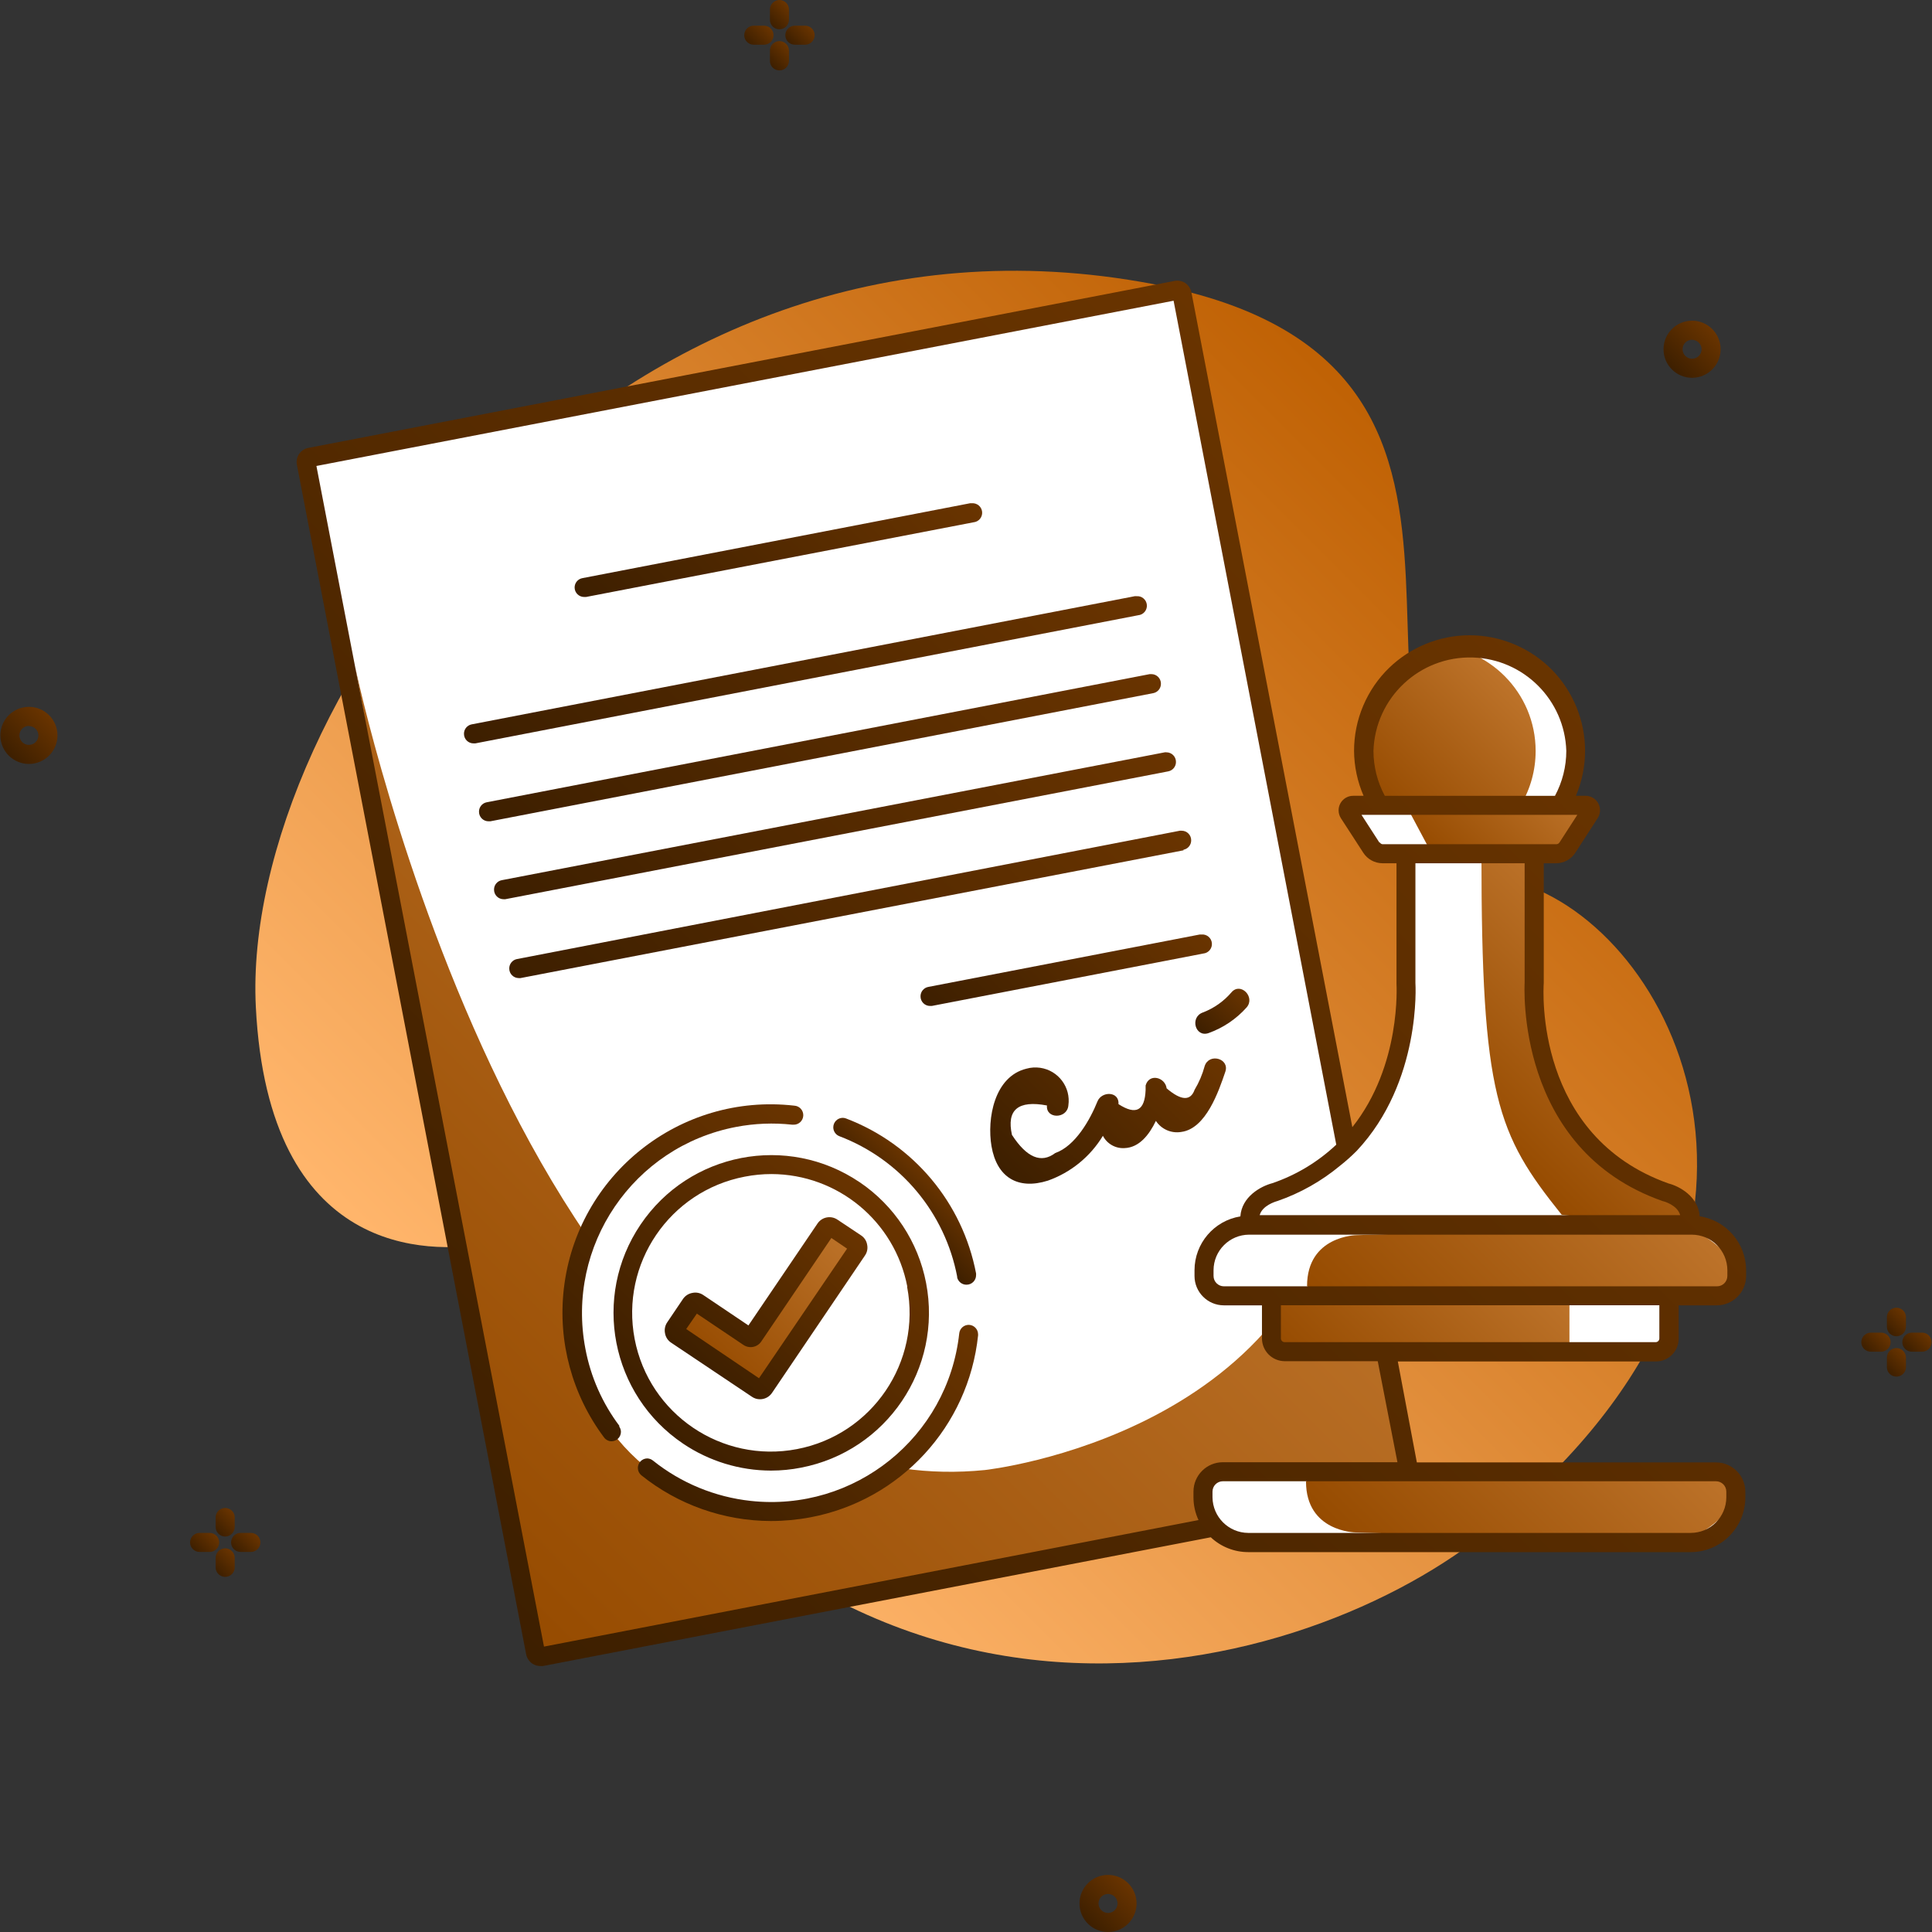
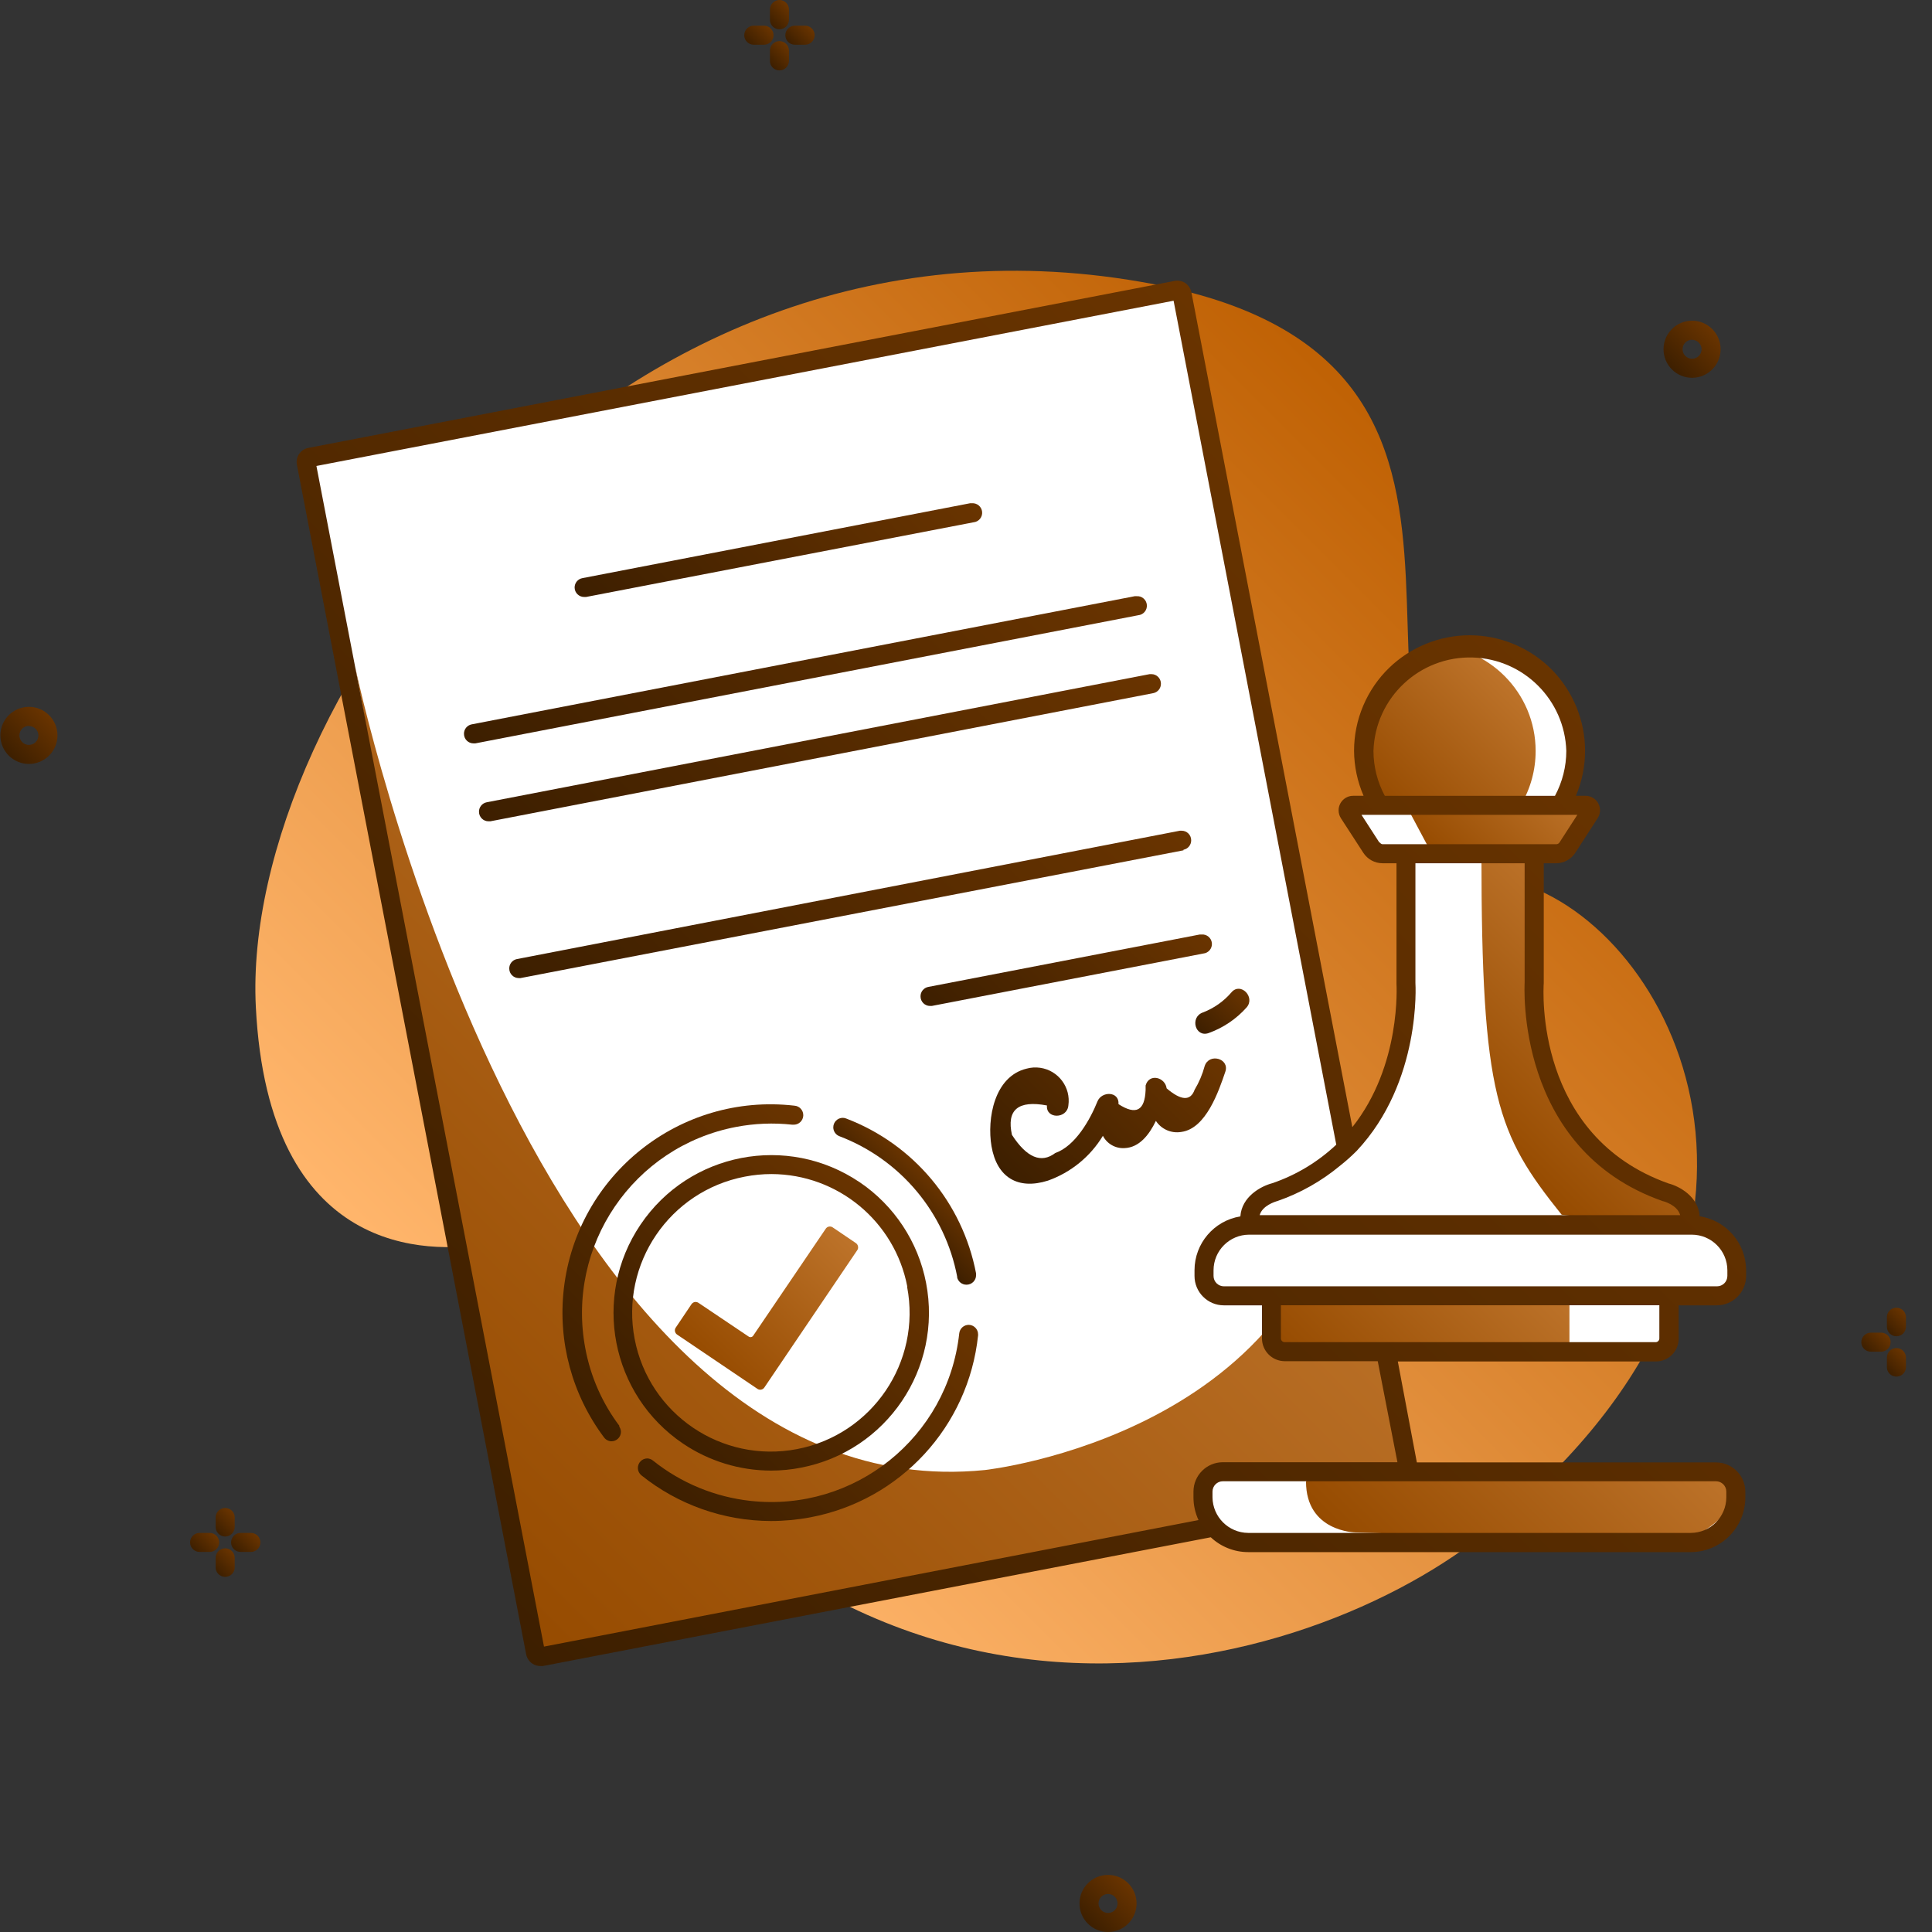
<svg xmlns="http://www.w3.org/2000/svg" xmlns:xlink="http://www.w3.org/1999/xlink" id="Capa_1" enable-background="new 0 0 610.049 610.049" viewBox="0 0 610.049 610.049">
  <rect x="0" y="0" width="610.049" height="610.049" fill="#333333" stroke="none" />
  <linearGradient id="Contour_1_" gradientTransform="matrix(2.522 0 0 -2.522 3.152 1672.98)" gradientUnits="userSpaceOnUse" x1="70.364" x2="189.705" y1="483.73" y2="603.059">
    <stop offset="0" stop-color="#ffb56b" />
    <stop offset="1" stop-color="#bd5e00" />
  </linearGradient>
  <linearGradient id="lg1">
    <stop offset="0" stop-color="#3d1f00" />
    <stop offset="1" stop-color="#693400" />
  </linearGradient>
  <linearGradient id="Contour-2_1_" gradientTransform="matrix(2.522 0 0 -2.522 3.152 1672.98)" gradientUnits="userSpaceOnUse" x1="-.153" x2="4.885" xlink:href="#lg1" y1="568.714" y2="573.764" />
  <linearGradient id="Contour-3_1_" gradientTransform="matrix(2.522 0 0 -2.522 3.152 1672.98)" gradientUnits="userSpaceOnUse" x1="208.058" x2="213.108" xlink:href="#lg1" y1="617.064" y2="622.102" />
  <linearGradient id="Contour-4_1_" gradientTransform="matrix(2.522 0 0 -2.522 3.152 1672.98)" gradientUnits="userSpaceOnUse" x1="134.951" x2="139.989" xlink:href="#lg1" y1="422.49" y2="427.528" />
  <linearGradient id="Contour-5_1_" gradientTransform="matrix(2.522 0 0 -2.522 3.152 1672.98)" gradientUnits="userSpaceOnUse" x1="23.211" x2="25.534" xlink:href="#lg1" y1="469.044" y2="471.379" />
  <linearGradient id="Contour-6_1_" gradientTransform="matrix(2.522 0 0 -2.522 3.152 1672.98)" gradientUnits="userSpaceOnUse" x1="25.804" x2="28.078" xlink:href="#lg1" y1="471.597" y2="473.872" />
  <linearGradient id="Contour-7_1_" gradientTransform="matrix(2.522 0 0 -2.522 3.152 1672.98)" gradientUnits="userSpaceOnUse" x1="28.395" x2="30.682" xlink:href="#lg1" y1="469.089" y2="471.376" />
  <linearGradient id="Contour-8_1_" gradientTransform="matrix(2.522 0 0 -2.522 3.152 1672.98)" gradientUnits="userSpaceOnUse" x1="25.808" x2="28.083" xlink:href="#lg1" y1="466.542" y2="468.829" />
  <linearGradient id="Contour-9_1_" gradientTransform="matrix(2.522 0 0 -2.522 3.152 1672.98)" gradientUnits="userSpaceOnUse" x1="92.604" x2="94.926" xlink:href="#lg1" y1="657.748" y2="660.071" />
  <linearGradient id="Contour-10_1_" gradientTransform="matrix(2.522 0 0 -2.522 3.152 1672.98)" gradientUnits="userSpaceOnUse" x1="95.164" x2="97.451" xlink:href="#lg1" y1="660.309" y2="662.596" />
  <linearGradient id="Contour-11_1_" gradientTransform="matrix(2.522 0 0 -2.522 3.152 1672.98)" gradientUnits="userSpaceOnUse" x1="97.785" x2="100.071" xlink:href="#lg1" y1="657.784" y2="660.071" />
  <linearGradient id="Contour-12_1_" gradientTransform="matrix(2.522 0 0 -2.522 3.152 1672.98)" gradientUnits="userSpaceOnUse" x1="95.215" x2="97.502" xlink:href="#lg1" y1="655.22" y2="657.495" />
  <linearGradient id="Contour-13_1_" gradientTransform="matrix(2.522 0 0 -2.522 3.152 1672.98)" gradientUnits="userSpaceOnUse" x1="232.446" x2="234.768" xlink:href="#lg1" y1="494.109" y2="496.444" />
  <linearGradient id="Contour-14_1_" gradientTransform="matrix(2.522 0 0 -2.522 3.152 1672.98)" gradientUnits="userSpaceOnUse" x1="235.035" x2="237.31" xlink:href="#lg1" y1="496.665" y2="498.952" />
  <linearGradient id="Contour-15_1_" gradientTransform="matrix(2.522 0 0 -2.522 3.152 1672.98)" gradientUnits="userSpaceOnUse" x1="237.624" x2="239.911" xlink:href="#lg1" y1="494.16" y2="496.447" />
  <linearGradient id="Contour-16_1_" gradientTransform="matrix(2.522 0 0 -2.522 3.152 1672.98)" gradientUnits="userSpaceOnUse" x1="235.04" x2="237.315" xlink:href="#lg1" y1="491.622" y2="493.897" />
  <linearGradient id="lg2">
    <stop offset="0" stop-color="#964b00" />
    <stop offset="1" stop-color="#bd732a" />
  </linearGradient>
  <linearGradient id="Contour-18_1_" gradientTransform="matrix(2.522 0 0 -2.522 3.152 1672.98)" gradientUnits="userSpaceOnUse" x1="51.587" x2="134.323" xlink:href="#lg2" y1="470.634" y2="553.369" />
  <linearGradient id="Contour-20_1_" gradientTransform="matrix(2.522 0 0 -2.522 3.152 1672.98)" gradientUnits="userSpaceOnUse" x1="87.398" x2="104.311" xlink:href="#lg2" y1="492.335" y2="509.248" />
  <linearGradient id="Contour-22_1_" gradientTransform="matrix(2.522 0 0 -2.522 3.152 1672.98)" gradientUnits="userSpaceOnUse" x1="166.01" x2="187.693" xlink:href="#lg2" y1="486.939" y2="508.622" />
  <linearGradient id="Contour-23_1_" gradientTransform="matrix(2.522 0 0 -2.522 3.152 1672.98)" gradientUnits="userSpaceOnUse" x1="179.65" x2="192.299" xlink:href="#lg2" y1="554.79" y2="567.438" />
  <linearGradient id="Contour-24_1_" gradientTransform="matrix(2.522 0 0 -2.522 3.152 1672.98)" gradientUnits="userSpaceOnUse" x1="175.081" x2="203.312" xlink:href="#lg2" y1="489.612" y2="517.842" />
  <linearGradient id="Contour-25_1_" gradientTransform="matrix(2.522 0 0 -2.522 3.152 1672.98)" gradientUnits="userSpaceOnUse" x1="184.671" x2="205.55" xlink:href="#lg2" y1="520.827" y2="541.706" />
  <linearGradient id="Contour-26_1_" gradientTransform="matrix(2.522 0 0 -2.522 3.152 1672.98)" gradientUnits="userSpaceOnUse" x1="172.347" x2="188.26" xlink:href="#lg2" y1="561.616" y2="577.529" />
  <linearGradient id="Contour-28_1_" gradientTransform="matrix(2.522 0 0 -2.522 3.152 1672.98)" gradientUnits="userSpaceOnUse" x1="174.949" x2="203.184" xlink:href="#lg2" y1="462.292" y2="490.538" />
  <linearGradient id="Contour-29_1_" gradientTransform="matrix(2.522 0 0 -2.522 3.152 1672.98)" gradientUnits="userSpaceOnUse" x1="73.949" x2="125.127" xlink:href="#lg1" y1="553.829" y2="605.008" />
  <linearGradient id="Contour-30_1_" gradientTransform="matrix(2.522 0 0 -2.522 3.152 1672.98)" gradientUnits="userSpaceOnUse" x1="75.805" x2="127.006" xlink:href="#lg1" y1="544.101" y2="595.302" />
  <linearGradient id="Contour-31_1_" gradientTransform="matrix(2.522 0 0 -2.522 3.152 1672.98)" gradientUnits="userSpaceOnUse" x1="77.69" x2="128.884" xlink:href="#lg1" y1="534.338" y2="585.52" />
  <linearGradient id="Contour-32_1_" gradientTransform="matrix(2.522 0 0 -2.522 3.152 1672.98)" gradientUnits="userSpaceOnUse" x1="79.586" x2="130.8" xlink:href="#lg1" y1="524.478" y2="575.692" />
  <linearGradient id="Contour-33_1_" gradientTransform="matrix(2.522 0 0 -2.522 3.152 1672.98)" gradientUnits="userSpaceOnUse" x1="121.223" x2="143.185" xlink:href="#lg1" y1="530.84" y2="552.803" />
  <linearGradient id="Contour-34_1_" gradientTransform="matrix(2.522 0 0 -2.522 3.152 1672.98)" gradientUnits="userSpaceOnUse" x1="81.336" x2="109.267" xlink:href="#lg1" y1="484.987" y2="512.918" />
  <linearGradient id="Contour-35_1_" gradientTransform="matrix(2.522 0 0 -2.522 3.152 1672.98)" gradientUnits="userSpaceOnUse" x1="110.405" x2="115.122" xlink:href="#lg1" y1="511.312" y2="516.029" />
  <linearGradient id="Contour-36_1_" gradientTransform="matrix(2.522 0 0 -2.522 3.152 1672.98)" gradientUnits="userSpaceOnUse" x1="66.929" x2="99.766" xlink:href="#lg1" y1="490.777" y2="523.614" />
  <linearGradient id="Contour-37_1_" gradientTransform="matrix(2.522 0 0 -2.522 3.152 1672.98)" gradientUnits="userSpaceOnUse" x1="86.539" x2="105.143" xlink:href="#lg1" y1="491.518" y2="510.122" />
  <linearGradient id="Contour-38_1_" gradientTransform="matrix(2.522 0 0 -2.522 3.152 1672.98)" gradientUnits="userSpaceOnUse" x1="53.671" x2="181.01" xlink:href="#lg1" y1="466.711" y2="594.049" />
  <linearGradient id="Contour-39_1_" gradientTransform="matrix(2.522 0 0 -2.522 3.152 1672.98)" gradientUnits="userSpaceOnUse" x1="80.857" x2="111.478" xlink:href="#lg1" y1="579.098" y2="609.708" />
  <linearGradient id="Contour-40_1_" gradientTransform="matrix(2.522 0 0 -2.522 3.152 1672.98)" gradientUnits="userSpaceOnUse" x1="86.78" x2="116.931" xlink:href="#lg1" y1="470.868" y2="501.019" />
  <linearGradient id="Contour-41_1_" gradientTransform="matrix(2.522 0 0 -2.522 3.152 1672.98)" gradientUnits="userSpaceOnUse" x1="126.124" x2="146.842" xlink:href="#lg1" y1="514.713" y2="535.443" />
  <linearGradient id="Contour-42_1_" gradientTransform="matrix(2.522 0 0 -2.522 3.152 1672.98)" gradientUnits="userSpaceOnUse" x1="149.058" x2="154.453" xlink:href="#lg1" y1="533.941" y2="539.336" />
  <g>
    <g id="Icon_26">
      <path id="Contour" d="m162.516 397.187c-1.736-3.263-5.37-5.043-9.012-4.416-17.724 3.004-68.761 4.566-72.726-74.889-4.807-96.338 111.988-260.866 283.485-228.153 137.733 26.285 34.906 157.319 119.288 190.393 49.386 19.346 94.025 118.567-15.651 204.752-59.238 46.591-211.57 87.776-305.384-87.687z" fill="url(#Contour_1_)" />
      <path id="Contour-2" d="m9.132 241.22c-4.977 0-9.012-4.035-9.012-9.012s4.035-9.012 9.012-9.012 9.012 4.035 9.012 9.012-4.035 9.012-9.012 9.012zm0-12.016c-1.659 0-3.004 1.345-3.004 3.004s1.345 3.004 3.004 3.004 3.004-1.345 3.004-3.004c-.033-1.636-1.368-2.944-3.004-2.944z" fill="url(#Contour-2_1_)" />
      <path id="Contour-3" d="m534.289 119.288c-4.977 0-9.012-4.035-9.012-9.012s4.035-9.012 9.012-9.012 9.012 4.035 9.012 9.012-4.035 9.012-9.012 9.012zm0-12.016c-1.659 0-3.004 1.345-3.004 3.004s1.345 3.004 3.004 3.004 3.004-1.345 3.004-3.004c-.016-1.647-1.357-2.974-3.004-2.974z" fill="url(#Contour-3_1_)" />
      <path id="Contour-4" d="m349.874 610.049c-4.977 0-9.012-4.035-9.012-9.012s4.035-9.012 9.012-9.012 9.012 4.035 9.012 9.012-4.035 9.012-9.012 9.012zm0-12.016c-1.659 0-3.004 1.345-3.004 3.004s1.345 3.004 3.004 3.004 3.004-1.345 3.004-3.004-1.345-3.004-3.004-3.004z" fill="url(#Contour-4_1_)" />
      <g id="Group">
        <path id="Contour-5" d="m69.212 487.036c0-1.659-1.345-3.004-3.004-3.004h-3.184c-1.659 0-3.004 1.345-3.004 3.004s1.345 3.004 3.004 3.004h3.184c1.659 0 3.004-1.345 3.004-3.004z" fill="url(#Contour-5_1_)" />
        <path id="Contour-6" d="m71.104 485.174c1.659 0 3.004-1.345 3.004-3.004v-3.244c-.126-1.565-1.434-2.769-3.004-2.764-1.57-.005-2.878 1.199-3.004 2.764v3.244c0 1.659 1.345 3.004 3.004 3.004z" fill="url(#Contour-6_1_)" />
        <path id="Contour-7" d="m79.215 484.032h-3.244c-1.659 0-3.004 1.345-3.004 3.004s1.345 3.004 3.004 3.004h3.244c1.659 0 3.004-1.345 3.004-3.004s-1.345-3.004-3.004-3.004z" fill="url(#Contour-7_1_)" />
        <path id="Contour-8" d="m71.104 488.899c-1.659 0-3.004 1.345-3.004 3.004v3.244c.126 1.565 1.434 2.769 3.004 2.764 1.57.005 2.878-1.199 3.004-2.764v-3.244c0-1.66-1.345-3.004-3.004-3.004z" fill="url(#Contour-8_1_)" />
      </g>
      <g id="Group-2">
        <path id="Contour-9" d="m244.254 11.115c0-1.659-1.345-3.004-3.004-3.004h-3.244c-1.659 0-3.004 1.345-3.004 3.004s1.345 3.004 3.004 3.004h3.244c1.659 0 3.004-1.345 3.004-3.004z" fill="url(#Contour-9_1_)" />
        <path id="Contour-10" d="m246.117 9.252c1.659 0 3.004-1.345 3.004-3.004v-3.244c0-1.659-1.345-3.004-3.004-3.004s-3.004 1.345-3.004 3.004v3.244c0 1.659 1.344 3.004 3.004 3.004z" fill="url(#Contour-10_1_)" />
        <path id="Contour-11" d="m254.227 8.111h-3.244c-1.659 0-3.004 1.345-3.004 3.004s1.345 3.004 3.004 3.004h3.244c1.659 0 3.004-1.345 3.004-3.004s-1.345-3.004-3.004-3.004z" fill="url(#Contour-11_1_)" />
        <path id="Contour-12" d="m246.117 12.977c-1.659 0-3.004 1.345-3.004 3.004v3.244c0 1.659 1.345 3.004 3.004 3.004s3.004-1.345 3.004-3.004v-3.244c-.001-1.659-1.345-3.004-3.004-3.004z" fill="url(#Contour-12_1_)" />
      </g>
      <g id="Group-3">
        <path id="Contour-13" d="m596.982 423.802c0-1.659-1.345-3.004-3.004-3.004h-3.244c-1.659 0-3.004 1.345-3.004 3.004s1.345 3.004 3.004 3.004h3.244c1.659 0 3.004-1.345 3.004-3.004z" fill="url(#Contour-13_1_)" />
        <path id="Contour-14" d="m598.814 421.94c1.659 0 3.004-1.345 3.004-3.004v-3.244c-.126-1.565-1.434-2.769-3.004-2.764-1.57-.005-2.878 1.199-3.004 2.764v3.244c0 1.659 1.345 3.004 3.004 3.004z" fill="url(#Contour-14_1_)" />
-         <path id="Contour-15" d="m606.925 420.798h-3.244c-1.659 0-3.004 1.345-3.004 3.004s1.345 3.004 3.004 3.004h3.244c1.659 0 3.004-1.345 3.004-3.004s-1.345-3.004-3.004-3.004z" fill="url(#Contour-15_1_)" />
        <path id="Contour-16" d="m598.814 425.665c-1.659 0-3.004 1.345-3.004 3.004v3.244c.126 1.565 1.434 2.769 3.004 2.764 1.57.005 2.878-1.199 3.004-2.764v-3.244c0-1.659-1.345-3.004-3.004-3.004z" fill="url(#Contour-16_1_)" />
      </g>
      <path id="Contour-17" d="m310.041 103.577 61.401-11.836c.83-.163 1.635.378 1.798 1.209.001.008.003.015.004.023l72.696 377.06-275.045 52.9c-.831.16-1.634-.384-1.794-1.215-.003-.016-.006-.031-.008-.047l-72.395-375.497c-.165-.846.386-1.666 1.232-1.832l61.401-11.716z" fill="#fff" />
      <path id="Contour-18" d="m112.139 210.519s55.994 268.016 198.864 253.657c0 0 105.62-11.385 113.761-104.058l21.028 109.886-276.697 51.789z" fill="url(#Contour-18_1_)" />
-       <circle id="Contour-19" cx="243.473" cy="414.52" fill="#fff" r="62.753" />
      <path id="Contour-20" d="m270.929 393.582c.089.407.002.833-.24 1.172l-29.349 43.378c-.482.711-1.449.899-2.163.421l-25.384-17.153c-.347-.24-.584-.607-.661-1.021-.089-.407-.002-.833.24-1.172l4.987-7.42c.241-.332.592-.566.991-.661.407-.063.823.022 1.172.24l15.861 10.664c.46.326 1.098.217 1.424-.244.006-.009.012-.018.018-.027l22.92-33.795c.482-.711 1.449-.899 2.163-.421l7.36 4.987c.354.247.593.627.661 1.052z" fill="url(#Contour-20_1_)" />
      <path id="Contour-21" d="m463.966 426.806-59.719-.3-2.704-18.985h-19.286s-8.351-16.702 12.406-22.77c0 0-1.832-6.999 12.707-10.184 0 0 38.872-14.389 36.619-70.894v-34.095h-9.523l-8.531-12.827 9.192-3.004s-19.015-43.858 29.018-50.106c0 0 47.103 4.957 28.748 50.527h9.372l-10.844 15.29h-6.519v45.661s-.601 36.709 24.242 52.359l19.526 9.372s6.489 1.021 5.497 9.883c0 0 22.5 4.656 10.754 22.32h-18.024v13.488l-5.347 5.047z" fill="#fff" />
      <path id="Contour-22" d="m495.567 409.173v19.556h-89.819l-4.205-6.068v-15.11z" fill="url(#Contour-22_1_)" />
      <path id="Contour-23" d="m443.989 254.317 8.141 15.261h39.292l5.287-4.657 3.965-10.604z" fill="url(#Contour-23_1_)" />
-       <path id="Contour-24" d="m428.368 390.007s-15.651.15-15.651 16.071l1.352 1.202h129.472s6.278 2.223 4.176-6.218c-2.103-8.441-16.161-14.209-16.161-14.209z" fill="url(#Contour-24_1_)" />
      <path id="Contour-25" d="m484.453 269.578s-16.672-4.506-16.672 0c0 76.632 4.866 88.467 25.324 113.971l34.516 4.206s12.166.601 3.665-8.471c-6.125-5.792-13.829-9.638-22.139-11.055-.002-.001-32.475-21.779-24.694-98.651z" fill="url(#Contour-25_1_)" />
      <path id="Contour-26" d="m435.127 253.777c-3.016-5.03-4.557-10.808-4.446-16.672 0-18.475 20.758-33.434 20.758-33.434 18.482.005 33.46 14.992 33.455 33.474-.002 6.001-1.617 11.891-4.677 17.053z" fill="url(#Contour-26_1_)" />
      <path id="Contour-27" d="m386.132 464.716h155.697c3.467 0 6.278 2.811 6.278 6.278v1.802c0 7.88-6.388 14.269-14.269 14.269h-139.715c-7.881 0-14.269-6.388-14.269-14.269v-1.802c0-3.467 2.811-6.278 6.278-6.278z" fill="#fff" />
      <path id="Contour-28" d="m428.038 483.882s-15.651-.15-15.651-16.071l1.352-1.202h129.472s6.308-2.223 4.206 6.188c-2.103 8.411-16.191 14.239-16.191 14.239z" fill="url(#Contour-28_1_)" />
      <g id="Group-4">
        <path id="Contour-29" d="m359.397 194.268c1.659-.149 2.883-1.615 2.734-3.274s-1.615-2.883-3.274-2.734c-.19-.017-.381-.017-.571 0l-209.348 40.464c-1.433.277-2.46 1.544-2.433 3.004 0 1.659 1.345 3.004 3.004 3.004.19.014.381.014.571 0z" fill="url(#Contour-29_1_)" />
        <path id="Contour-30" d="m364.143 218.87c1.433-.277 2.46-1.544 2.433-3.004 0-1.659-1.345-3.004-3.004-3.004-.18-.014-.361-.014-.541 0l-209.348 40.464c-1.433.277-2.46 1.544-2.433 3.004 0 1.659 1.345 3.004 3.004 3.004.19.014.381.014.571 0z" fill="url(#Contour-30_1_)" />
-         <path id="Contour-31" d="m368.889 243.563c1.433-.277 2.46-1.544 2.433-3.004 0-1.659-1.345-3.004-3.004-3.004-.179-.028-.362-.028-.541 0l-209.347 40.374c-1.433.277-2.46 1.544-2.433 3.004 0 1.659 1.345 3.004 3.004 3.004.18.014.361.014.541 0z" fill="url(#Contour-31_1_)" />
        <path id="Contour-32" d="m373.696 268.316c1.433-.277 2.46-1.544 2.433-3.004 0-1.659-1.345-3.004-3.004-3.004-.19-.014-.381-.014-.571 0l-209.318 40.524c-1.433.277-2.46 1.544-2.433 3.004 0 1.659 1.345 3.004 3.004 3.004.18.014.361.014.541 0l209.348-40.344z" fill="url(#Contour-32_1_)" />
        <path id="Contour-33" d="m293.099 311.633c-1.433.277-2.46 1.544-2.433 3.004 0 1.659 1.345 3.004 3.004 3.004.18.014.361.014.541 0l85.734-16.552c1.659-.158 2.876-1.63 2.719-3.289-.158-1.659-1.63-2.876-3.289-2.719-.18-.014-.361-.014-.541 0z" fill="url(#Contour-33_1_)" />
        <path id="Contour-34" d="m271.41 373.275c-22.795-15.395-53.755-9.396-69.15 13.4-15.395 22.795-9.396 53.755 13.4 69.15 8.207 5.543 17.88 8.513 27.784 8.531 3.197.001 6.386-.311 9.523-.931 27.007-5.221 44.668-31.347 39.447-58.354-2.502-12.943-10.033-24.366-20.943-31.765zm15.02 33.044c4.549 23.757-11.022 46.704-34.779 51.254-23.757 4.549-46.704-11.022-51.254-34.779-4.549-23.757 11.022-46.704 34.779-51.254.012-.002.024-.005.036-.007 2.761-.538 5.568-.809 8.381-.811 20.96.055 38.944 14.953 42.897 35.537z" fill="url(#Contour-34_1_)" />
        <path id="Contour-35" d="m302.201 403.225c.277 1.433 1.544 2.46 3.004 2.433 1.659 0 3.004-1.345 3.004-3.004.016-.18.016-.361 0-.541-4.259-22.328-19.791-40.85-41.034-48.935-.335-.133-.691-.204-1.051-.21-1.659 0-3.004 1.345-3.004 3.004.004 1.239.767 2.348 1.923 2.794 19.289 7.345 33.382 24.178 37.219 44.459z" fill="url(#Contour-35_1_)" />
        <path id="Contour-36" d="m195.65 450.327c-5.45-7.215-9.151-15.595-10.814-24.482-6.184-32.482 15.134-63.826 47.615-70.011 5.83-1.11 11.792-1.347 17.691-.703h.33c1.659.091 3.078-1.18 3.169-2.839s-1.18-3.078-2.839-3.169c-36.083-4.111-68.667 21.807-72.779 57.891-1.899 16.667 2.644 33.431 12.699 46.858.548.751 1.414 1.206 2.343 1.232 1.659 0 3.004-1.345 3.004-3.004-.015-.643-.236-1.264-.631-1.772z" fill="url(#Contour-36_1_)" />
-         <path id="Contour-37" d="m271.951 390.128-7.48-4.987c-2.062-1.422-4.887-.903-6.309 1.159-.01.014-.019.028-.029.043l-21.809 32.173-14.239-9.583c-.999-.688-2.237-.938-3.425-.691-1.222.204-2.307.898-3.004 1.923l-4.987 7.39c-.673.994-.922 2.216-.691 3.395.19 1.227.888 2.317 1.923 3.004l25.534 17.093c.75.518 1.642.79 2.553.781 1.518 0 2.936-.754 3.785-2.013l29.349-43.378c.686-.989.936-2.216.691-3.395-.192-1.187-.866-2.242-1.862-2.914zm-32.293 45.059-22.98-15.531 3.364-4.866 14.659 9.853c1.837 1.282 4.365.832 5.646-1.005.031-.045.062-.09.091-.137l22.079-32.593 4.957 3.365z" fill="url(#Contour-37_1_)" />
        <path id="Contour-38" d="m530.053 422.661v-10.484h12.016c5.126 0 9.282-4.156 9.282-9.282v-1.802c-.02-8.515-6.243-15.744-14.659-17.033-.391-6.188-6.368-9.493-9.823-10.364-42.296-15.02-39.562-61.131-39.412-63.294v-37.82h3.935c2.425-.017 4.68-1.246 6.008-3.274l7.059-10.935c1.394-2.102.82-4.935-1.282-6.329-.759-.504-1.652-.768-2.563-.761h-3.004c7.85-18.548-.823-39.948-19.371-47.798s-39.948.823-47.798 19.371c-1.908 4.508-2.888 9.353-2.884 14.248.037 4.88 1.059 9.703 3.004 14.179h-3.274c-2.538-.008-4.602 2.044-4.61 4.582-.003.889.253 1.76.735 2.507l7.089 10.935c1.328 2.029 3.583 3.258 6.008 3.274h4.446v38.03c0 .361 1.592 25.774-13.939 45.3l-50.797-263.51c-.217-1.217-.908-2.298-1.923-3.004-1.002-.681-2.237-.931-3.425-.691l-273.483 52.72c-2.465.45-4.098 2.812-3.648 5.276.004.024.009.047.013.071l72.366 375.498c.217 1.217.908 2.297 1.923 3.004.75.518 1.642.79 2.553.781.29.031.582.031.871 0l210.85-40.644c3.197 3.005 7.418 4.68 11.806 4.686h139.715c9.521-.016 17.24-7.722 17.273-17.243v-1.802c0-5.126-4.156-9.282-9.282-9.282h-94.445l-6.008-31.872h81.438c3.965.033 7.206-3.154 7.24-7.119.001-.039.001-.079 0-.119zm15.381-21.569v1.802c0 1.808-1.466 3.274-3.274 3.274h-155.697c-1.808 0-3.274-1.466-3.274-3.274v-1.802c.017-6.198 5.037-11.218 11.235-11.235h139.745c6.209 0 11.248 5.025 11.265 11.235zm-111.749-163.987c.528-16.815 14.587-30.017 31.402-29.489 16.073.505 28.984 13.416 29.489 29.489-.006 4.949-1.233 9.819-3.575 14.179h-53.741c-2.341-4.36-3.569-9.231-3.575-14.179zm1.863 28.928-5.647-8.742h68.16l-5.647 8.742c-.224.33-.593.531-.991.541h-54.883c-.346-.049-.653-.247-.841-.541zm-7.12 97.329c20.427-21.779 18.535-52.72 18.505-52.96v-37.82h34.486v37.61c0 .511-3.244 52.69 43.648 69.092.24 0 4.626 1.232 5.467 4.416h-132.776c.811-3.004 4.866-4.266 5.648-4.476 7.196-2.496 13.882-6.272 19.736-11.145 1.858-1.462 3.623-3.037 5.286-4.717zm20.127 104.359h93.274c1.808 0 3.274 1.466 3.274 3.274v1.802c-.017 6.21-5.055 11.235-11.265 11.235h-139.715c-6.189-.049-11.2-5.046-11.265-11.235v-1.802c0-1.808 1.466-3.274 3.274-3.274zm-7.3-6.008h-55.123c-5.126 0-9.282 4.156-9.282 9.282v1.802c0 2.481.543 4.931 1.592 7.18l-206.674 39.953-71.855-372.795 270.659-52.179 51.368 266.484c-5.783 5.451-12.666 9.599-20.187 12.166-3.665.961-9.673 4.266-10.093 10.484-8.34 1.354-14.471 8.553-14.479 17.003v1.802c0 5.126 4.156 9.282 9.282 9.282h12.016v10.484c.033 3.947 3.233 7.133 7.18 7.149h29.379zm-1.171-37.911h-34.426c-.652 0-1.185-.52-1.202-1.172v-10.484h119.499v10.484c0 .647-.524 1.172-1.172 1.172z" fill="url(#Contour-38_1_)" />
        <path id="Contour-39" d="m184.475 188.5c.19.014.381.014.571 0l122.352-23.581c1.659-.158 2.876-1.63 2.719-3.289-.158-1.659-1.63-2.876-3.289-2.719-.18-.014-.361-.014-.541 0l-122.382 23.641c-1.445.264-2.487 1.535-2.463 3.004.032 1.647 1.385 2.961 3.033 2.944z" fill="url(#Contour-39_1_)" />
        <path id="Contour-40" d="m305.896 418.335c-1.538-.009-2.835 1.145-3.004 2.674-3.58 32.804-33.074 56.495-65.878 52.915-11.272-1.23-21.962-5.642-30.82-12.722-.516-.429-1.162-.672-1.832-.691-1.659.03-2.98 1.398-2.95 3.057.016.876.413 1.701 1.087 2.26 11.615 9.32 26.053 14.415 40.944 14.449 4.183-.003 8.356-.395 12.467-1.172 28.389-5.359 49.903-28.704 52.93-57.436.014-.11.014-.221 0-.33 0-1.636-1.309-2.971-2.944-3.004z" fill="url(#Contour-40_1_)" />
        <path id="Contour-41" d="m386.913 338.399c1.412-4.146-5.107-6.008-6.519-1.802-.71 2.638-1.781 5.166-3.184 7.51-1.292 3.605-4.266 3.455-8.832-.451-.451-3.515-5.527-4.866-6.639-.901v.931.511c-.27 6.489-3.004 8.021-8.561 4.446.27-4.115-5.317-4.145-6.639-.871-2.313 5.738-6.969 14.089-13.338 16.312-4.446 3.364-9.002 1.452-13.668-5.738-1.742-7.91 1.943-11.005 11.055-9.282-.391 4.326 6.368 4.296 6.759 0 .825-5.748-3.165-11.076-8.913-11.901-1.438-.206-2.904-.113-4.304.276-10.184 2.463-12.527 15.801-11.055 24.482 1.682 9.823 8.291 13.878 17.814 10.874 7.245-2.575 13.378-7.573 17.363-14.149 1.313 2.55 4.018 4.073 6.879 3.875 4.566-.18 7.72-4.145 9.853-8.591 1.749 2.662 4.912 4.032 8.051 3.485 7.78-1.052 11.775-12.828 13.878-19.016z" fill="url(#Contour-41_1_)" />
        <path id="Contour-42" d="m381.626 326.203c4.621-1.656 8.752-4.445 12.016-8.111 2.824-3.274-1.923-8.081-4.776-4.776-2.425 2.842-5.523 5.031-9.012 6.368-4.236 1.472-2.463 7.991 1.772 6.519z" fill="url(#Contour-42_1_)" />
      </g>
    </g>
  </g>
</svg>